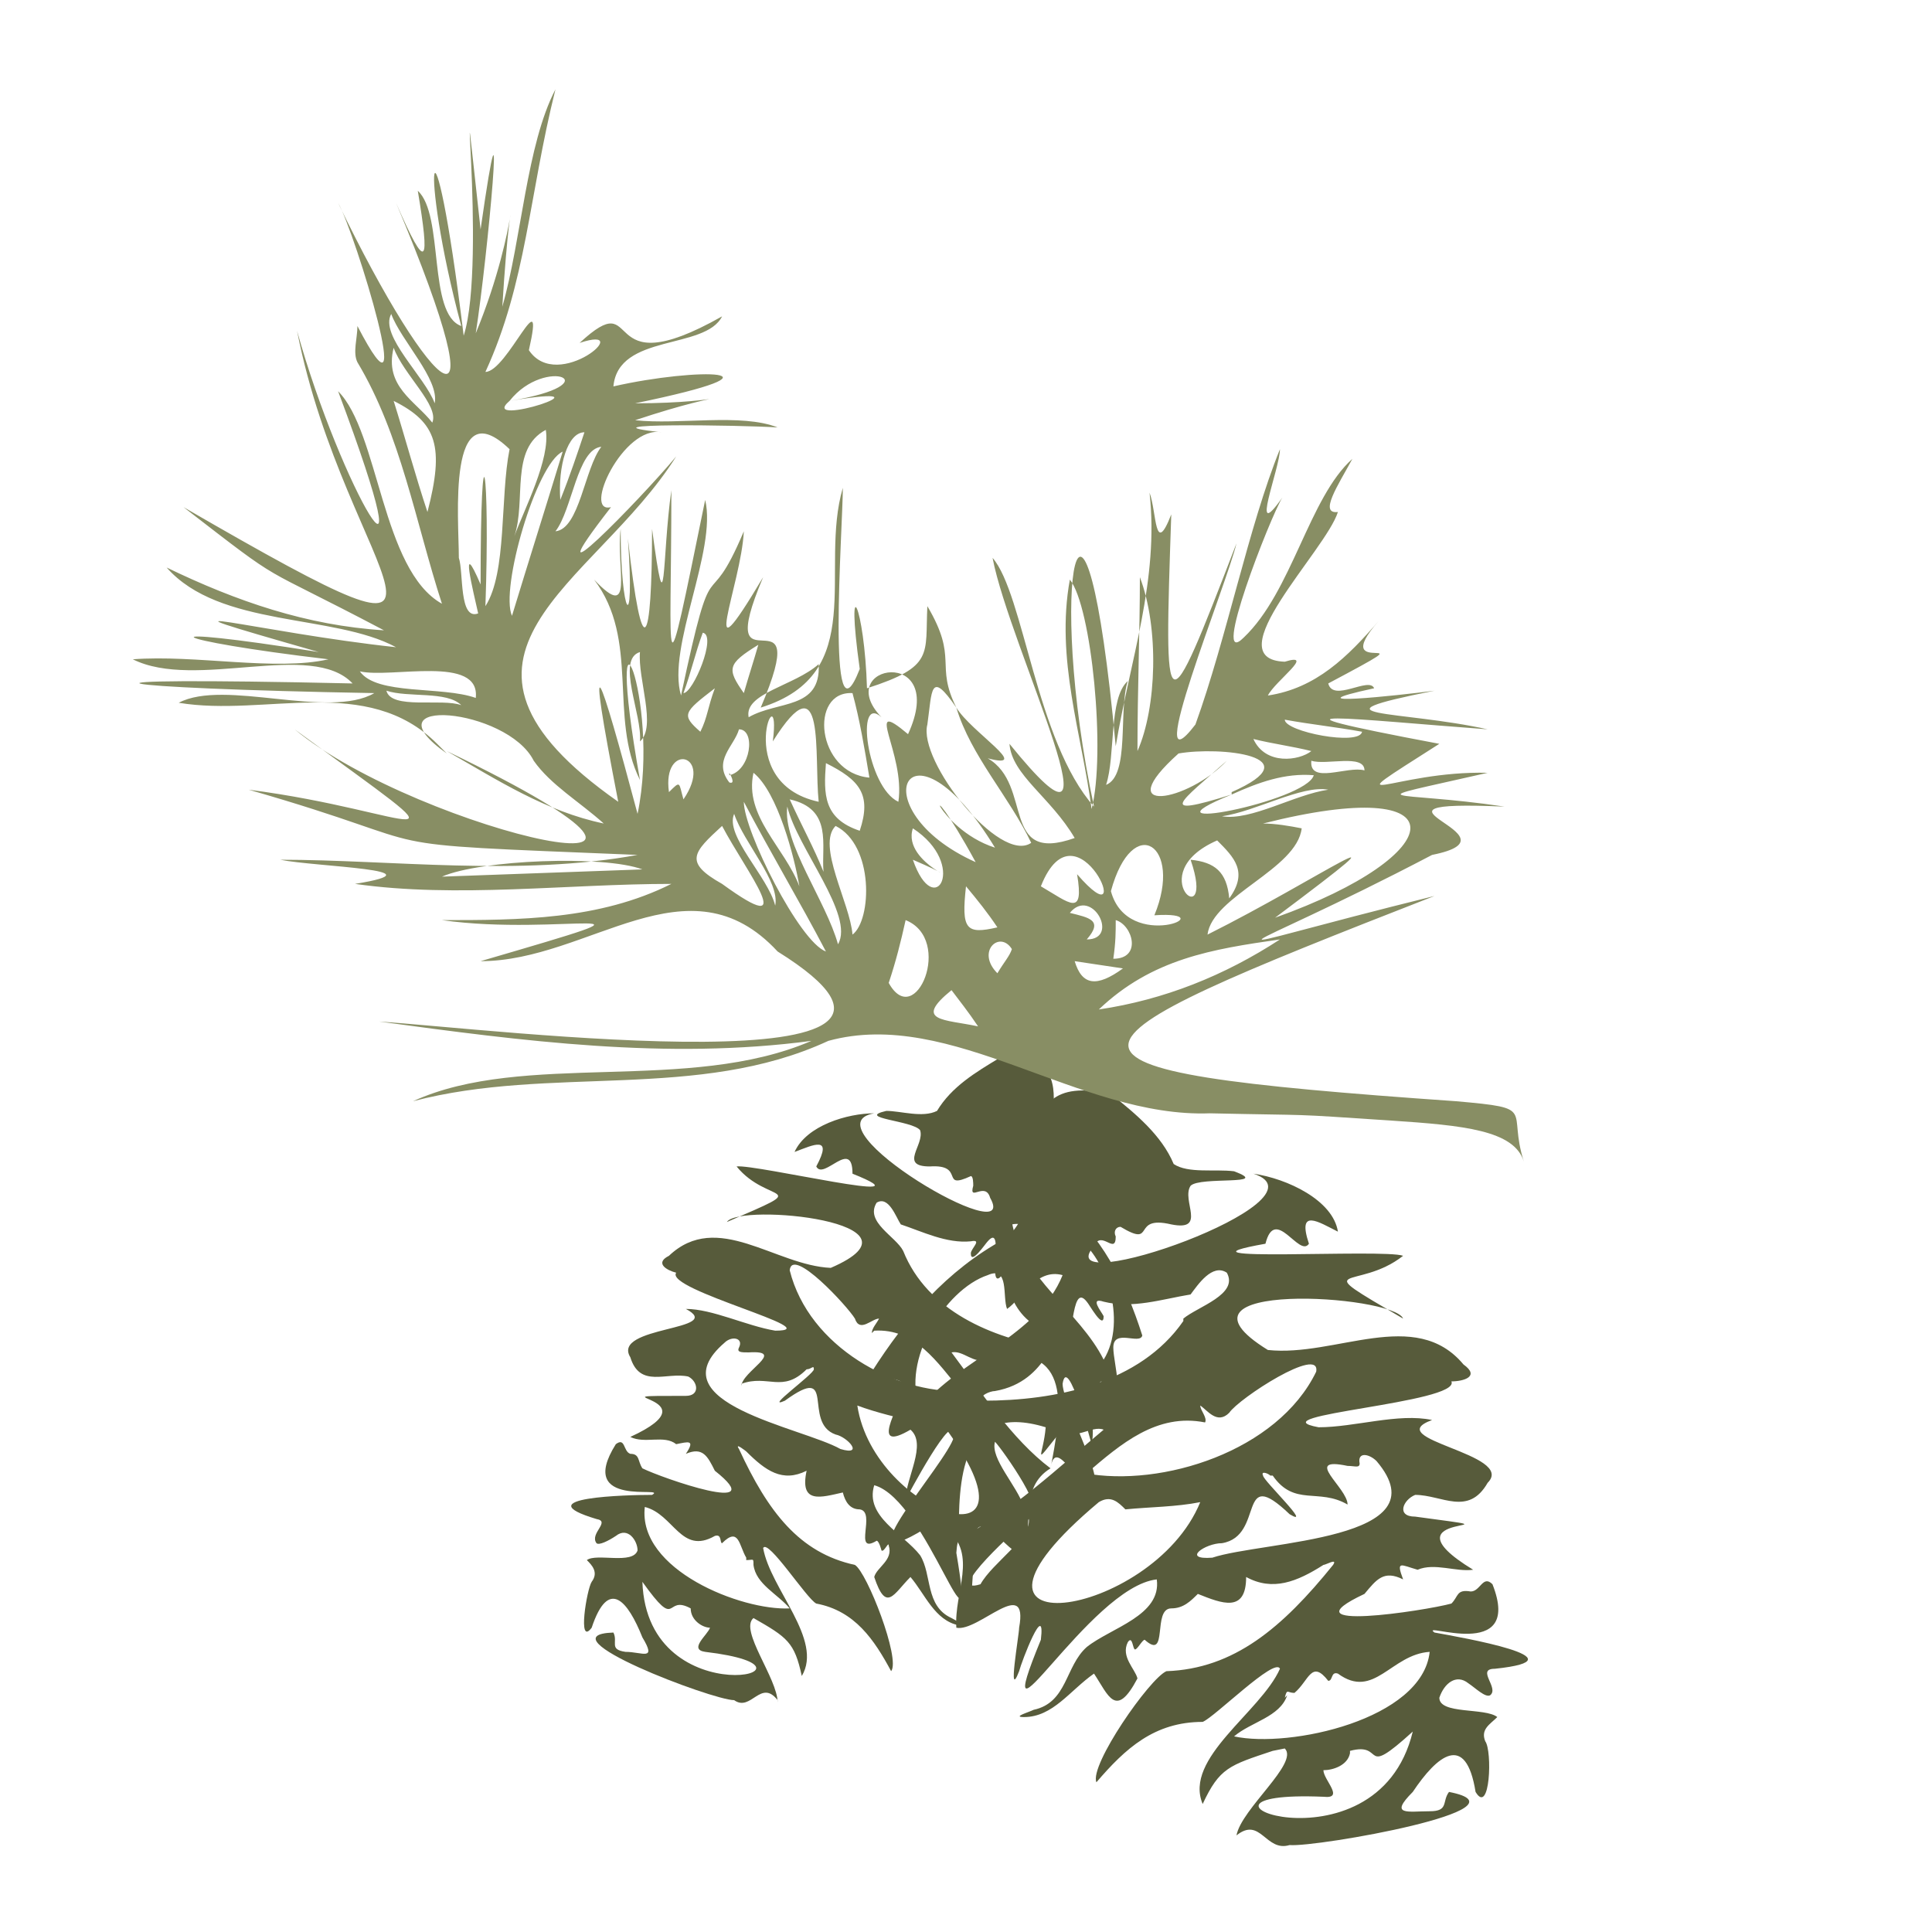
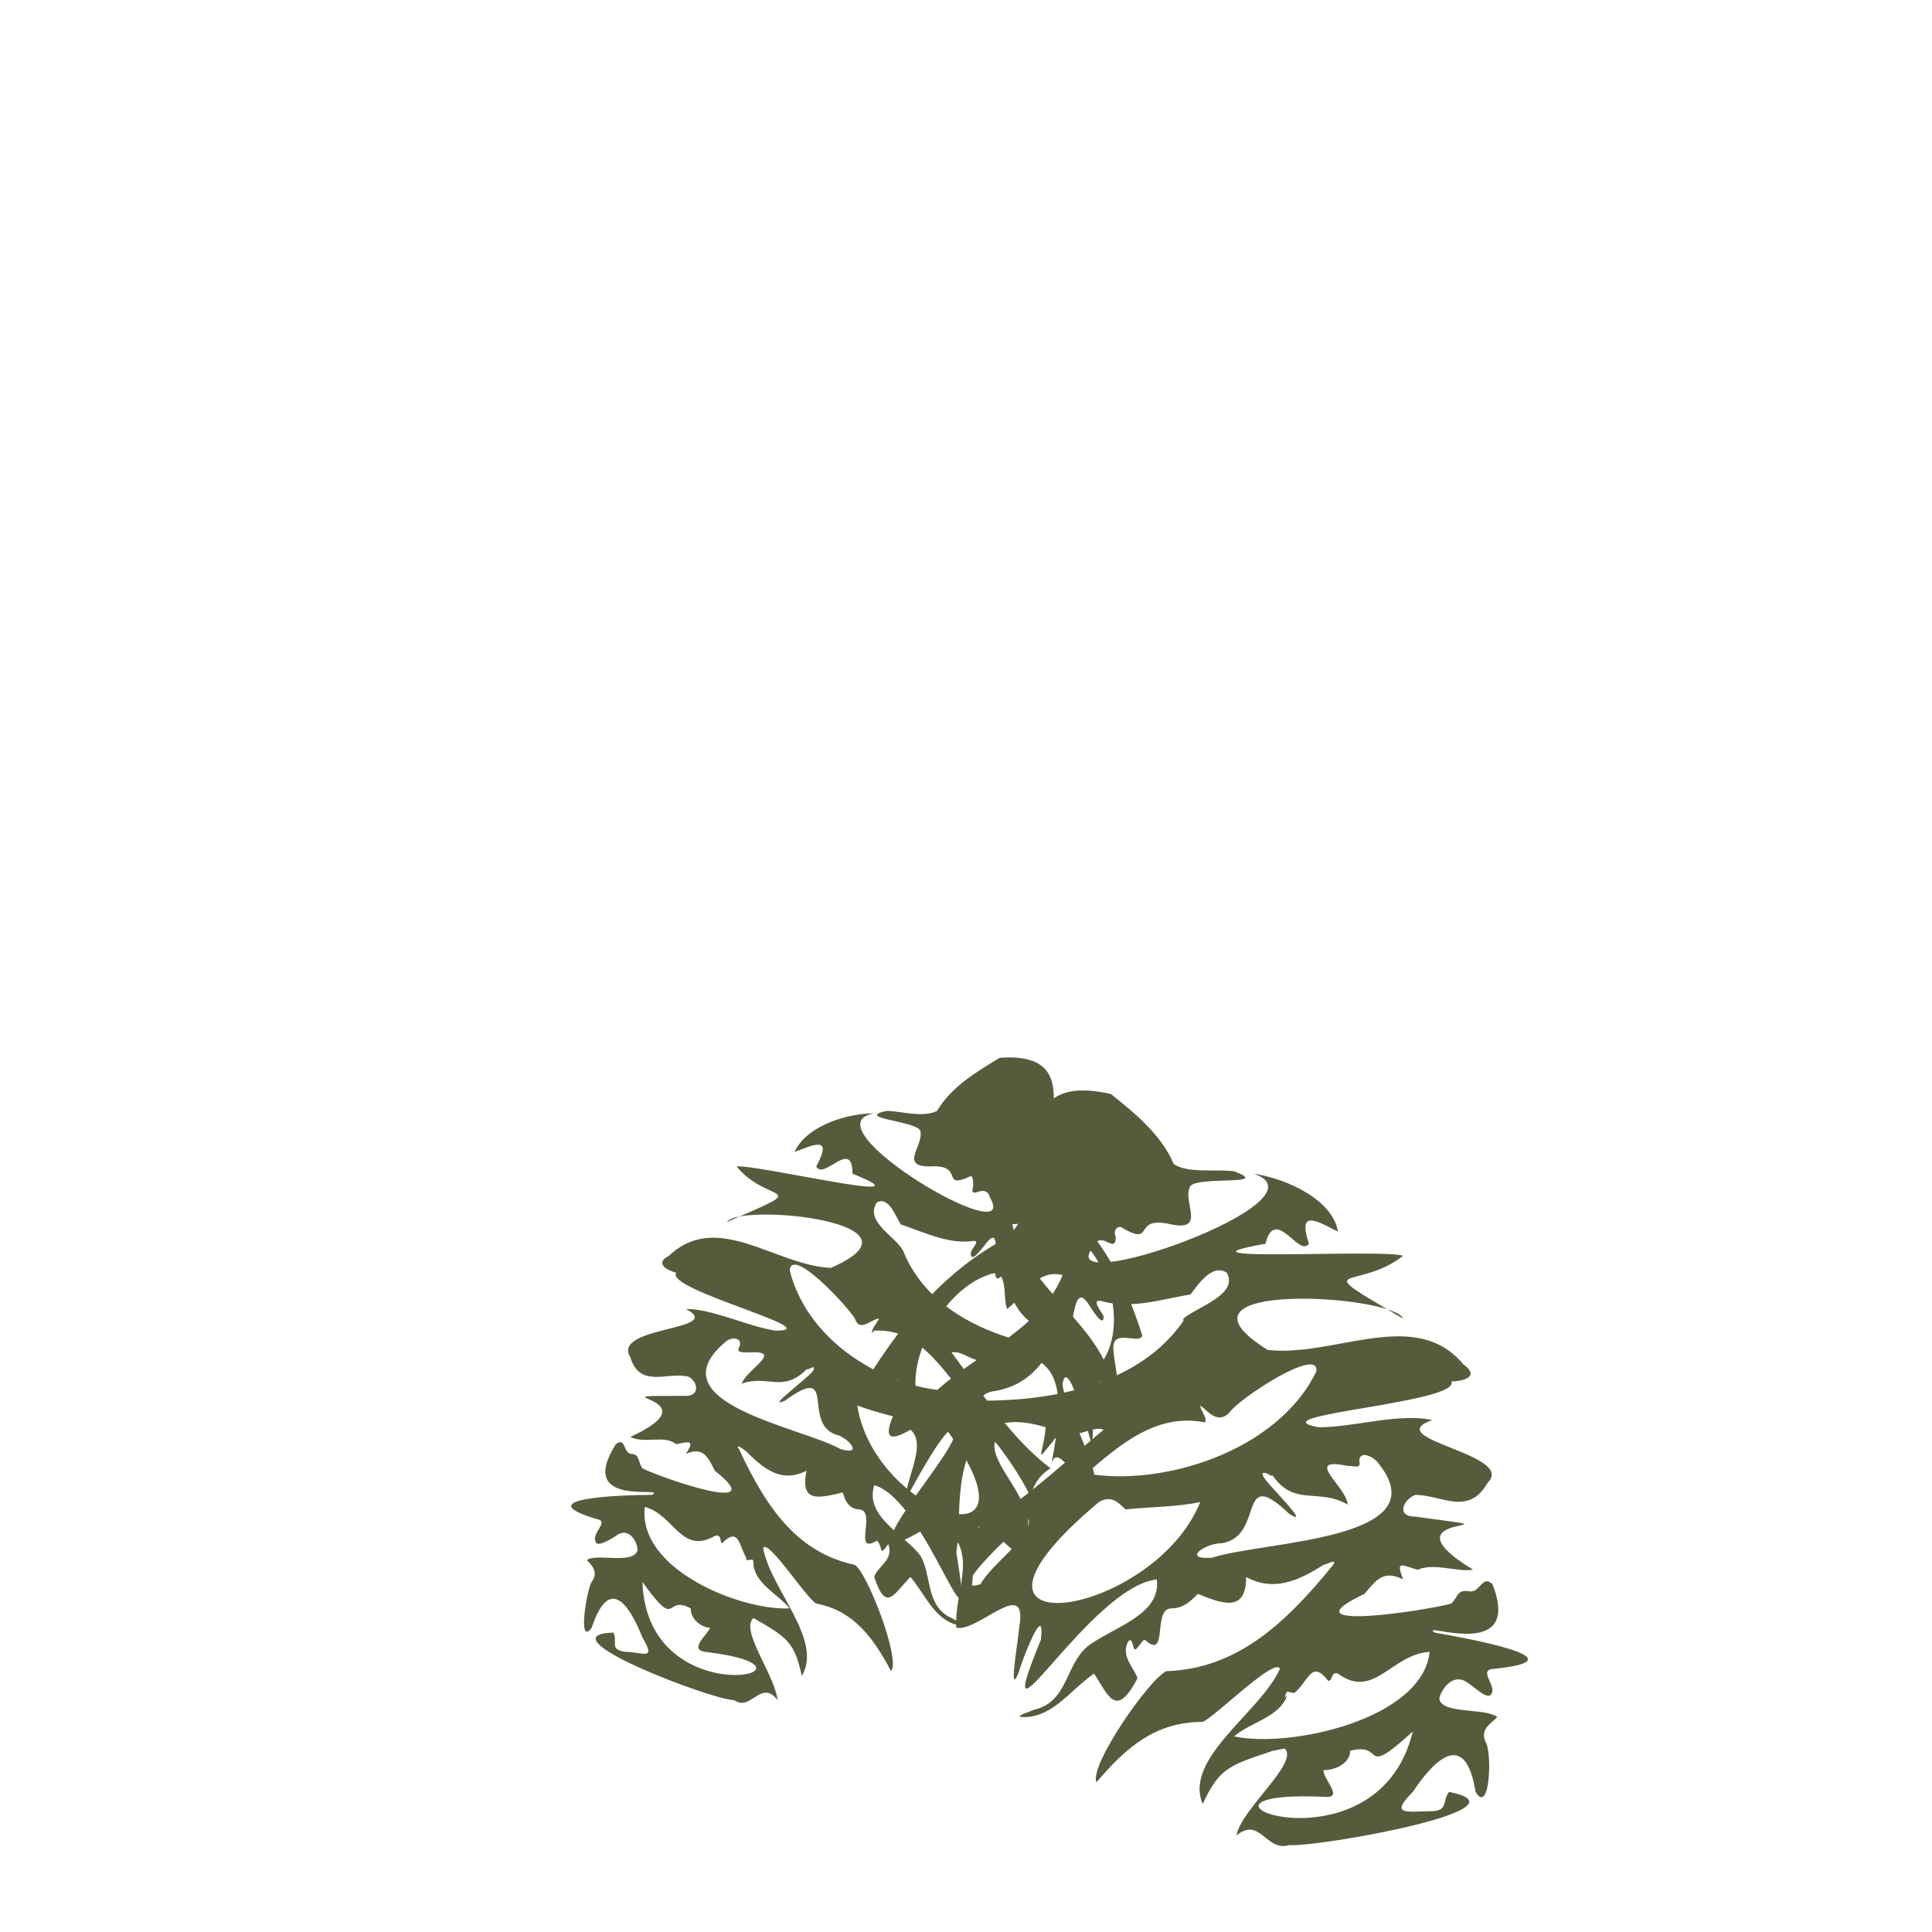
<svg xmlns="http://www.w3.org/2000/svg" id="logos" version="1.1" viewBox="0 0 80 80">
  <defs>
    <style>
      .st0 {
        fill: #888e64;
      }

      .st1 {
        fill: #575b3b;
      }
    </style>
  </defs>
  <path class="st1" d="M32.2,70.4c-.7-.9-1.1.5-1.8,0-.9,0-8-2.7-5-2.8.2.4-.2.7.5.8.7,0,1.3.4.7-.6-.6-1.5-1.4-2.5-2.1-.4-.6.8-.2-1.6,0-1.9.3-.4,0-.7-.2-.9.4-.3,1.9.2,2.1-.4,0-.4-.4-1-.9-.6-.3.2-.7.4-.8.3-.3-.4.6-.9,0-1-3-.9,1.3-1,2.3-1,.7-.4-3.2.6-1.5-2.1.4-.3.3.3.6.4.4,0,.3.3.5.6.8.4,5.4,2,3,.1-.3-.6-.5-1-1.2-.7.4-.6.1-.5-.4-.4-.5-.4-1.3,0-1.9-.3,3.7-1.7-2-1.7,2.3-1.7.6,0,.5-.6.1-.8-.9-.2-2,.5-2.4-.8-.8-1.3,4-1.1,2.3-2,1.1,0,2.5.7,3.7.9,2.3,0-4.6-1.7-4.1-2.4-.4-.1-.9-.4-.3-.7,2-1.9,4.4.4,6.7.5,4.4-1.9-3.8-2.7-4.3-1.9,3.7-1.6,1.7-.7.4-2.3.8-.1,8.3,1.7,4.8.3,0-1.5-1.2.3-1.5-.3.7-1.3-.1-.9-.9-.6.5-1.1,2.2-1.6,3.3-1.6-2.9.5,6.1,5.8,4.8,3.5-.2-.7-.9.2-.7-.5,0-.1,0-.4-.1-.4-1.3.6-.2-.5-1.7-.4-1.3,0-.2-.9-.4-1.5-.3-.4-2.7-.5-1.4-.8.6,0,1.5.3,2.1,0,.6-1,1.6-1.6,2.6-2.2,4.2-.3.9,4.1,2.4,5.9,1.8,1.4,2.8,3.4,3.5,5.6-.1.4-1.2-.3-1.2.5,0,.7.6,2.5-.5,1.4-.7.5-.2,1.8-.4,2.6,0,0-1-3.8-1.2-2.5,0,1,2.8,5.9.3,3.5-.4-.5-.7-.7-.8,0-1.3.8-.7,2.3-1.1,3.6-.7,0-2-2.4-2.1-.4,0,.2,0,2.8-.2,1.6,0-.4-.4-2.8-.5-1.3.9,5.3-1.2-2.2-3.4-2.8-.4,1.3,1.2,2,1.9,2.9.5.8.2,2.1,1.3,2.6.2.1.7.4.3.3-1-.2-1.4-1.3-2-2-.7.7-1,1.5-1.5,0,.1-.4.8-.7.6-1.3,0-.2-.2.3-.3.2,0,0-.1-.4-.2-.4-1,.6,0-1.2-.7-1.3-.4,0-.6-.3-.7-.7-.9.2-1.8.5-1.5-.9-1,.5-1.7,0-2.5-.8,0,0-.5-.4-.3-.1,1.2,2.6,2.5,4.3,4.8,4.8.5.3,1.9,3.9,1.5,4.4-.7-1.3-1.5-2.5-3.1-2.8-.4-.2-2-2.7-2.2-2.3.3,1.7,2.5,3.8,1.6,5.3-.3-1.4-.6-1.6-2-2.4-.6.5,1,2.5,1,3.5M43.6,55.6c.2-.2-.1-.4-.3-.5-1.8-.7-1.5-2.7-1.9-2.2-.5.4.2-2.3-.5-1.5-.1.1-.7,1-.7.5,0-.2.5-.6,0-.5-1,.1-2-.4-2.9-.7-.2-.3-.5-1.2-1-.9-.5.8.8,1.4,1.1,2,1,2.5,3.7,3.6,6.1,4M35.5,58.2c.7,4.6,8.3,7,3.4.6-.4-.3-.6,0-.9.1-.8-.2-1.7-.4-2.5-.7M41.9,50.6c.4,2.3,2.8,3.7,3.8,5.7,1-1.6.1-4.4-1.3-5.2-.7-.6-.7.7-.9,1.1-.4-.4-.6-1.7-1.6-1.5M36.1,55.2c0-.2.2-.4.3-.6-.3,0-.8.6-1,0-.3-.5-2.6-3-2.7-2,.8,3.2,4.4,5.1,7.1,5-1-1.2-1.9-2.6-3.6-2.5M30.7,57.4c0-.6,1.9-1.5.3-1.4-.3,0-.5,0-.4-.2.2-.4-.3-.5-.6-.2-2.9,2.5,3.2,3.5,4.8,4.4,1,.3.3-.5-.2-.6-1.4-.5.1-3-2.1-1.4-.9.4,1.2-1.1,1.2-1.3,0-.2-.1,0-.3,0-1,1-1.6.2-2.7.6M39.4,56c1.2,1.6,2.5,3.6,4.1,4.8.4-2.1,1-5.1-2.1-4.6,0,1.1.2,1.6-.5.1-.6.2-1-.4-1.5-.3M30.9,64.5c-.3-.5-.3-1.3-1-.6-.1,0,0-.4-.3-.3-1.4.8-1.7-.9-2.9-1.2-.3,2.6,4,4.3,6,4.2-.5-.6-1.4-1-1.5-1.8,0-.3,0-.2-.3-.2M26.6,65.5c.2,5.7,8.5,3.6,2.6,2.9-.7-.1.1-.7.2-1-.3,0-.8-.3-.8-.8-1.1-.6-.5,1-2-1.1M41.2,59.7c-.2.7.9,1.8,1.2,2.7,1.2.6-.9-2.4-1.2-2.7" />
  <path class="st1" d="M52.7,72.5c-1.8.6-2.2.7-2.9,2.2-.8-1.9,2.4-3.8,3.2-5.6-.2-.5-2.7,2-3.2,2.2-2,0-3.2,1.1-4.4,2.5-.3-.7,2.2-4.3,2.9-4.6,2.8-.1,4.8-1.8,6.9-4.4.2-.3-.3,0-.4,0-1.1.7-2.1,1.1-3.2.5,0,1.5-1,1.1-2,.7-.3.3-.6.6-1.1.6-.8,0-.1,2.2-1.1,1.3-.1,0-.3.4-.4.4-.1,0-.1-.6-.3-.3-.3.6.3,1.1.4,1.5-.9,1.7-1.2.7-1.8-.2-1,.7-1.7,1.8-2.9,1.8-.5,0,.2-.2.4-.3,1.4-.3,1.3-1.8,2.2-2.6,1-.8,3.1-1.3,2.9-2.8-2.8.3-7.1,8.1-4.8,2.5.2-1.7-.8.9-.9,1.3-.5,1.3,0-1.5,0-1.8.4-2.2-1.7.2-2.6,0-.1-1.5.9-3-.4-4.1,0-.7-.4-.5-.9,0-3.6,2.2.9-2.7,1.2-3.8.1-1.4-2,2.6-2,2.6,0-.9.9-2.3.2-2.9-1.7,1-.5-.9-.3-1.6.2-.8-1.2-.3-1.3-.8,1.4-2.2,3.1-4.2,5.5-5.5,2.3-1.7-.5-7.1,4.4-6,1,.8,2.1,1.7,2.6,2.9.6.4,1.7.2,2.5.3,1.6.6-1.4.2-1.8.6-.4.6.7,1.9-.8,1.6-1.7-.4-.6,1-2.1.1-.2,0-.3.2-.2.4,0,.8-.6-.3-.9.4-2,2.3,10-1.9,6.6-3,1.4.2,3.3,1.1,3.5,2.4-.8-.4-1.7-1-1.2.5-.4.6-1.4-1.6-1.8,0-4.5.8,4.9.2,5.7.5-1.9,1.5-4.1.2,0,2.6-.4-1-10.3-1.6-5.6,1.3,2.8.3,6.1-1.8,8.1.6.7.5,0,.7-.5.7.4.9-8.2,1.4-5.5,1.9,1.5,0,3.3-.6,4.7-.3-2.2.8,3.5,1.4,2.3,2.6-.8,1.4-1.9.5-3,.5-.5.2-.8.9,0,.9,5.2.7-1.7-.3,2.4,2.2-.7.1-1.6-.3-2.3,0-.7-.2-.9-.4-.6.4-.8-.4-1.1,0-1.6.6-3.4,1.6,2.5.7,3.6.4.3-.3.2-.6.8-.5.4,0,.5-.7.9-.3,1.3,3.3-3.1,1.5-2.4,2,1.1.2,6.3,1.1,2.5,1.5-.8,0,.2.8-.2,1.1-.2.1-.6-.3-.9-.5-.5-.4-1,0-1.2.6,0,.7,1.9.4,2.4.8-.3.3-.7.5-.5,1,.3.4.2,3.1-.4,2.1-.4-2.5-1.6-1.5-2.6,0-1,1-.2.8.7.8.8,0,.5-.4.8-.8,3.6.7-5.5,2.3-6.6,2.2-1,.3-1.2-1.2-2.2-.4.2-1.1,2.6-3,2-3.6M49,54.6c.6-.5,2.3-1,1.8-1.9-.6-.4-1.2.5-1.5.9-1.2.2-2.4.6-3.6.3-.6-.2-.1.4,0,.6,0,.6-.6-.5-.7-.6-.7-.9-.5,2.1-1,1.6-.4-.6-.5,1.7-2.8,2.1-.2,0-.7.2-.5.4,3,0,6.5-.7,8.3-3.3M46.6,62.5c-.3-.3-.6-.6-1.1-.3-7.4,6.2,2.2,4.9,4.2,0-1,.2-2.1.2-3.1.3M41.7,54.2c-.2-.5.1-1.8-.8-1.4-1.8.6-3.6,3.6-2.8,5.5,1.6-2,4.9-3,5.9-5.5-1.1-.3-1.7,1-2.3,1.4M44.9,61c3.2.6,8-.9,9.6-4.2.2-1.1-3.2,1.1-3.6,1.7-.5.5-.9-.1-1.2-.3,0,.2.3.5.2.7-2-.4-3.5.9-4.9,2.1M52.6,61.1c-.1-.1-.4-.2-.3,0,0,.2,2.1,2.2,1.1,1.6-2.2-2.1-1,.9-2.8,1.2-.7,0-1.7.7-.4.6,2.1-.7,9.6-.7,6.8-4-.3-.3-.8-.4-.7.1,0,.2-.2.1-.5.1-1.9-.4,0,.9,0,1.6-1.2-.7-2.2.1-3.1-1.2M43.9,59.3c-1.2,1.5-.7,1-.6-.2-3.6-1.1-3.6,2.3-3.6,4.6,2.1-1,4.2-3,6-4.5-.5-.2-1.2.5-1.8,0M53.3,70.2c-.3.9-1.5,1.1-2.2,1.7,2.3.5,7.8-.7,8.1-3.5-1.6.1-2.3,2-3.8.9-.3-.1-.2.3-.4.3-.7-.9-.8,0-1.4.5-.3,0-.3-.2-.4.2M55.9,72.6c-.1.5-.7.7-1.1.7,0,.4.9,1.2,0,1.1-7.2-.3,2.2,3.5,3.7-2.7-2.2,2-1.1.4-2.6.8M40.6,65.6c.5-.9,2.1-1.9,2-2.7-.4.3-3.6,3.2-2,2.7" />
-   <path class="st0" d="M18.1,30.8c-2.9-2.9-7.1-1.1-10.7-1.7,1.9-1,6.2.7,8.1-.4-11.3-.2-14.2-.7-.9-.4-1.7-1.8-6.5.3-9.1-1,2.6-.2,5.9.5,8.1,0-6.8-.8-7.9-1.5-.4-.3-8.4-2.4-2.4-.8,3.2-.2-2.6-1.4-7.3-.8-9.5-3.3,2.9,1.4,5.8,2.4,9,2.6-5.5-2.9-3.9-1.7-8.3-5.1,14,8.1,6.7,2.9,4.7-7.3,1.8,6.5,5.6,12.9,1.7,2.5,1.7,1.7,1.8,7.4,4.3,8.8-1.1-3.4-1.7-7-3.5-10-.2-.4,0-1,0-1.5,2.6,5-.1-3.9-.8-5.1,3.9,8.1,6.9,10.7,2.4,0,1.3,3,1.4,2.5.9-.5,1.1,1,.4,5.1,1.8,5.6-1.8-6.7-1.2-10.2.1.4,1-3.1-.4-14.3.7-4.4,1.1-7.7.3,1.1-.2,4.3,1.9-4.6,1.5-7.7,1.1-1.1.8-2.8,1-6.7,2.2-9-1.1,4.4-1.2,8-2.9,11.7.9,0,2.5-4,1.8-.9,1.2,1.8,4.5-1.1,2.1-.3,2.7-2.5.6,1.9,5.9-1.1-.7,1.4-4.3.7-4.5,2.9,3.5-.8,7.7-.7.9.7,4,0,4.2-.7,0,.7,1.8.2,4.4-.3,5.9.3-1.4-.1-8.5-.2-4.8.2-1.6-.3-3.3,3.4-2.1,3.1-3.5,4.5,1.2-.3,2.7-2.1-3.4,5.4-11.1,8.2-2.4,14.3-1.4-7.2-.8-5.5.8.5,1-4.8-1.5-10.4.1-1.4-1.3-2.6,0-5.8-1.9-8.3,1.7,1.8.9-.5,1.1-2.1,0,3.6.6,4.6.3.4.6,5.4,1,4.5,1-.4.6,4.5.4,1.2.8-1.6,0,7.4-.4,9.2,1.4.4.5,2.1-1.6,6.1-1,8.1,1.4-6.6,1-3,2.6-6.8-.1,2.2-2,6.6.8,1.9-2.2,5.2,2.2,0-.1,5.4,4.5-1.4,2.4-5.7,3.4-9.1,0,1.6-.7,11.1.7,7.5-.6-4.3.2-2.6.3.8,2.8-.9,2.4-1.4,2.5-3.4,1.3,2.2.3,2.4,1.2,4.2-1.1-1.6-1-.7-1.2.7-.4,1.5,3,5.8,4.3,4.9-.9-1.9-2.5-3.6-3.1-5.6.6,1,3.2,2.6,1.3,2.1,1.9,1.1.5,4.4,3.6,3.3-1-1.7-2.6-2.6-2.7-3.9,5.1,6.3,0-4-.7-7.7,1.3,1.5,1.8,7.6,4.2,10.3-2-9.3-.4-16.5.9-2.5.6-3.6,1.8-6.9,1.4-10.5.3.8.2,2.7.9.9-.3,8.8-.3,9,2.7,1.2-.4,1.7-4,10.5-1.7,7.5,1.3-3.6,2.2-8.2,3.5-11.4,0,.8-1.3,4,.1,2-.5.8-3,7.2-1.6,5.8,2-1.9,2.7-5.8,4.5-7.4-.6,1.1-1.4,2.3-.6,2.2-.5,1.6-5.1,6.1-2.2,6.2,1.3-.4-.4.8-.7,1.4,2-.3,3.3-1.6,4.6-3.1-2.3,2.6,2.6.1-2.1,2.6.2.8,1.7-.3,1.9.2-3.7.8,1,.3,2.5.1-5.5,1.1-1.4.8,2.2,1.6-5.4-.4-10.5-1-2,.6-4.7,3-1.9,1.1,2,1.2-5.7,1.3-4,.7.7,1.4-7-.3,1,1.2-3,2-8.4,4.4-10.4,4.3.1,1.7-16.4,6.4-17.7,7.2.9,8.5,3.4.3,2.1.3,2.8,2.5-.4-1.3-2.5-1.5-5.5-1.7-4.5-.3-2.9-.2-7.5-.3-5.4.2-10.7-4.4-15.8-3-5.4,2.5-11.5,1-17.2,2.5,4.6-2.1,11.4-.3,16.5-2.5-6,.8-12,0-17.9-.8,4.6.3,25.8,2.9,16.5-2.9-3.7-4-7.8.4-12.3.4,8.9-2.6,3.3-1-1.6-1.7,3.2,0,6.5,0,9.5-1.5-4.3,0-8.9.6-13.1,0,3.7-.6-1.6-.7-3.1-1,4.6,0,9.9.7,14.8-.2-12.2-.5-7.4-.2-16.1-2.7,7,.9,9.7,3.2,1.9-2.5,5.2,4.3,20.2,7.6,6.3.9,2.1,1.2,4.1,2.5,6.5,3-1-.9-2.2-1.6-2.9-2.6-1.1-2.2-7-2.7-3.6-.3M21.1,16.6c-1.4,1.2,4.8-.8,0,0,4.3-.7,1.5-1.9,0,0M49.3,35.6c1,.1,1.5.5,1.6,1.6.8-1.1.2-1.7-.5-2.4-3.2,1.4,0,4-1.1.8M51,32.8c3.4-1.5-.5-1.9-2.2-1.6-2.9,2.6.4,2,2,.3-1.9,1.7-3,2.4.2,1.4-4.2,1.7,3.1.3,3.4-.8-1.2-.1-2.3.3-3.4.8M36.5,29.7c-1.1-1-.6,2.9.7,3.5.3-2-1.5-4.4.4-2.8,1.7-3.7-3.2-2.9-1.1-.7M32,30.7c.4-3.1-1.8,1.7,1.9,2.5-.2-1.9.3-6-1.9-2.5M53.9,34.3c-.2,1.7-3.7,2.8-3.9,4.4,4.6-2.3,9.2-5.5,2.8-.7,7.3-2.6,7.8-6-.5-3.9.5,0,1.1.1,1.6.2M19.9,24.3c0-7.3.4-4.9.2.8.9-1.4.6-4.5,1-6.5-2.6-2.5-2.1,2.9-2.1,4.5.2.6,0,2.6.8,2.3-.2-.9-.8-3.3.1-1.2M45.2,33.5c.6-2.3,0-8.4-.9-9.5-.6,3.3.5,6.4.9,9.5M53,38.9c-2.8.4-5.3.8-7.5,2.9,2.7-.4,5.2-1.4,7.5-2.9M40.4,35.7c-2.4-4.4-1.7-1.4.8-.6-3.6-5.9-5.7-1.6-.8.6M47.8,37.9c1.2-2.9-.9-4.3-1.8-1,.7,2.6,4.8.8,1.8,1M29.9,34.2c-1.2,1.1-1.6,1.5,0,2.4,3.3,2.4,1-.5,0-2.4M35.3,28.7c-1.8-.1-1.5,3.3.7,3.5-.2-1.2-.4-2.4-.7-3.5M35.3,38.7c.8-.6.9-3.7-.7-4.5-.8.8.6,3.2.7,4.5M17.7,21.2c.7-2.7.4-3.7-1.4-4.6.5,1.6.9,3.1,1.4,4.6M36.8,40.7c1.1,2,2.7-1.8.7-2.6-.2.9-.4,1.7-.7,2.6M23.3,18.7c-1.1.5-2.6,5.7-2.1,6.8.7-2.3,1.4-4.5,2.1-6.8M19.7,28.9c.2-1.8-3.5-.8-4.8-1.1.7,1,3.4.6,4.8,1.1M44.6,36.2c2.6,3,0-3.3-1.5.5,1.2.7,1.8,1.3,1.5-.5M47.2,23.9c0,2.3-.1,4.6-.1,7.2.8-1.8.9-5.1.1-7.2M26.6,36c-1.6-.6-6.7-.4-8.3.3,2.8-.1,5.6-.2,8.3-.3M35.6,34.4c.5-1.5,0-2.1-1.4-2.8-.1,1.3-.1,2.3,1.4,2.8M30.8,33.2c0,1.2,2.3,5.8,3.4,6.2-1.1-2.1-2.3-4.1-3.4-6.2M33.1,36.7c-.2-1.2-.9-3.9-1.9-4.7-.4,1.8,1.3,3.1,1.9,4.7M37.8,35.6c.9,2.6,2.3.2,0-1.3-.5,1.5,2.8,2.5,0,1.3M21.3,22.2c.4-1.1,1.5-3.2,1.3-4.4-1.5.8-.8,2.9-1.3,4.4M34.7,39.1c.7-1.2-1.7-4-2.1-5.7-.2,1.5,1.6,3.9,2.1,5.7M33.9,27.5c-1,.9-3.1,1.2-2.9,2.2,1.2-.7,3-.3,2.9-2.2M32.7,33.1c.5,1.1,1,2,1.4,3-.1-1.1.4-2.6-1.4-3M17.9,17.5c.3-.7-1.2-2-1.6-3.1-.4,1.6.9,2.2,1.6,3.1M30.2,32.1c.9-.2,1.1-1.9.4-1.9-.2.7-1.1,1.3-.4,2.2.3.1,0-.4,0-.4M23,22c1-.1,1.2-2.6,1.9-3.5-1,.1-1.2,2.6-1.9,3.5M26.5,27c-1,.3.1,2.6,0,3.7.7-.6-.1-2.6,0-3.7M45.8,32.5c1-.4.5-3.1.9-4.3-.8.7-.5,3.1-.9,4.3M28.3,33.1c1.3-1.9-.9-2.4-.6-.3.5-.5.4-.4.6.3M39.4,41c-1.6,1.3-.3,1.2,1.1,1.5-.4-.6-.8-1.1-1.1-1.5M40,36.7c-.2,1.8,0,2,1.3,1.7-.4-.6-.8-1.1-1.3-1.7M16.2,13c-.5.9,1.4,2.6,1.8,3.7.2-1-1.4-2.6-1.8-3.7M32.1,37.5c.2-1-1.3-2.6-1.7-3.8-.4.9,1.4,2.6,1.7,3.8M53.2,29.8c0,.5,3.1,1.1,3.2.5-1.1-.2-2.1-.3-3.2-.5M24.2,17.9c-.7,0-1.1,1.4-1,2.8.4-1,.7-1.9,1-2.8M54.3,31.5c-.1,1,1.5.2,2.2.4,0-.7-1.6-.2-2.2-.4M51.9,30.6c.5,1.1,1.9.9,2.4.5-.8-.2-1.6-.3-2.4-.5M50.6,33.8c1.2.2,3-.9,4.4-1.1-1.1-.2-3,.9-4.4,1.1M31.4,26.7c-1.3.8-1.3,1-.6,2,.2-.7.4-1.3.6-2M46.5,40.1c-.7-.1-1.3-.2-2-.3.3,1,.9,1.1,2,.3M41.9,39.3c-.5-.8-1.5.1-.6,1,.3-.5.5-.7.6-1M46.1,39.7c1.2,0,.8-1.4.1-1.6,0,.5,0,.9-.1,1.6M19.1,29.2c-.6-.6-2.2-.3-3.1-.6.2.8,2.3.3,3.1.6M45,38.9c1.4,0,.2-2.2-.7-1.1.8.2,1.4.3.7,1.1M29.6,28.5c-1.3,1-1.4,1.1-.6,1.8.3-.6.3-1,.6-1.8M28.3,28.7c.4,0,1.4-2.4.8-2.5-.3.8-.5,1.7-.8,2.5" />
</svg>